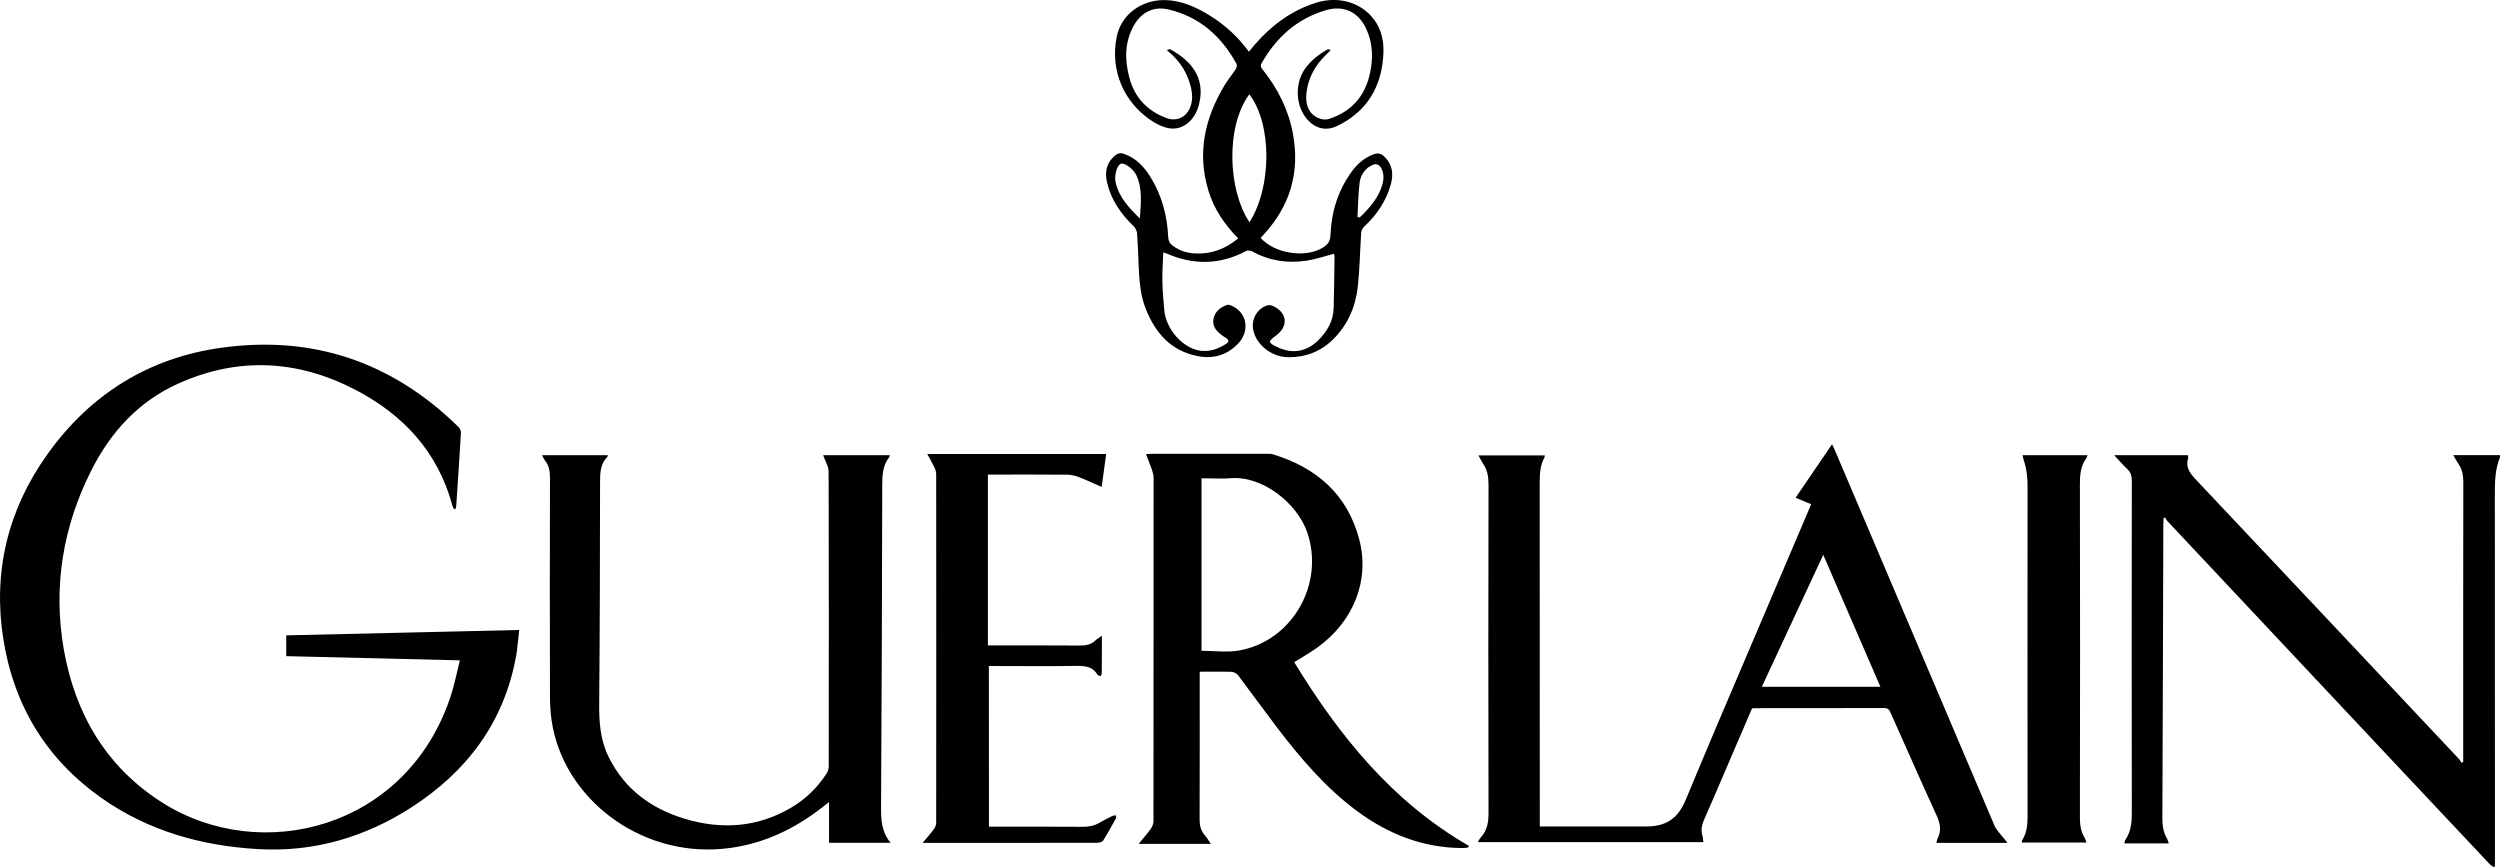
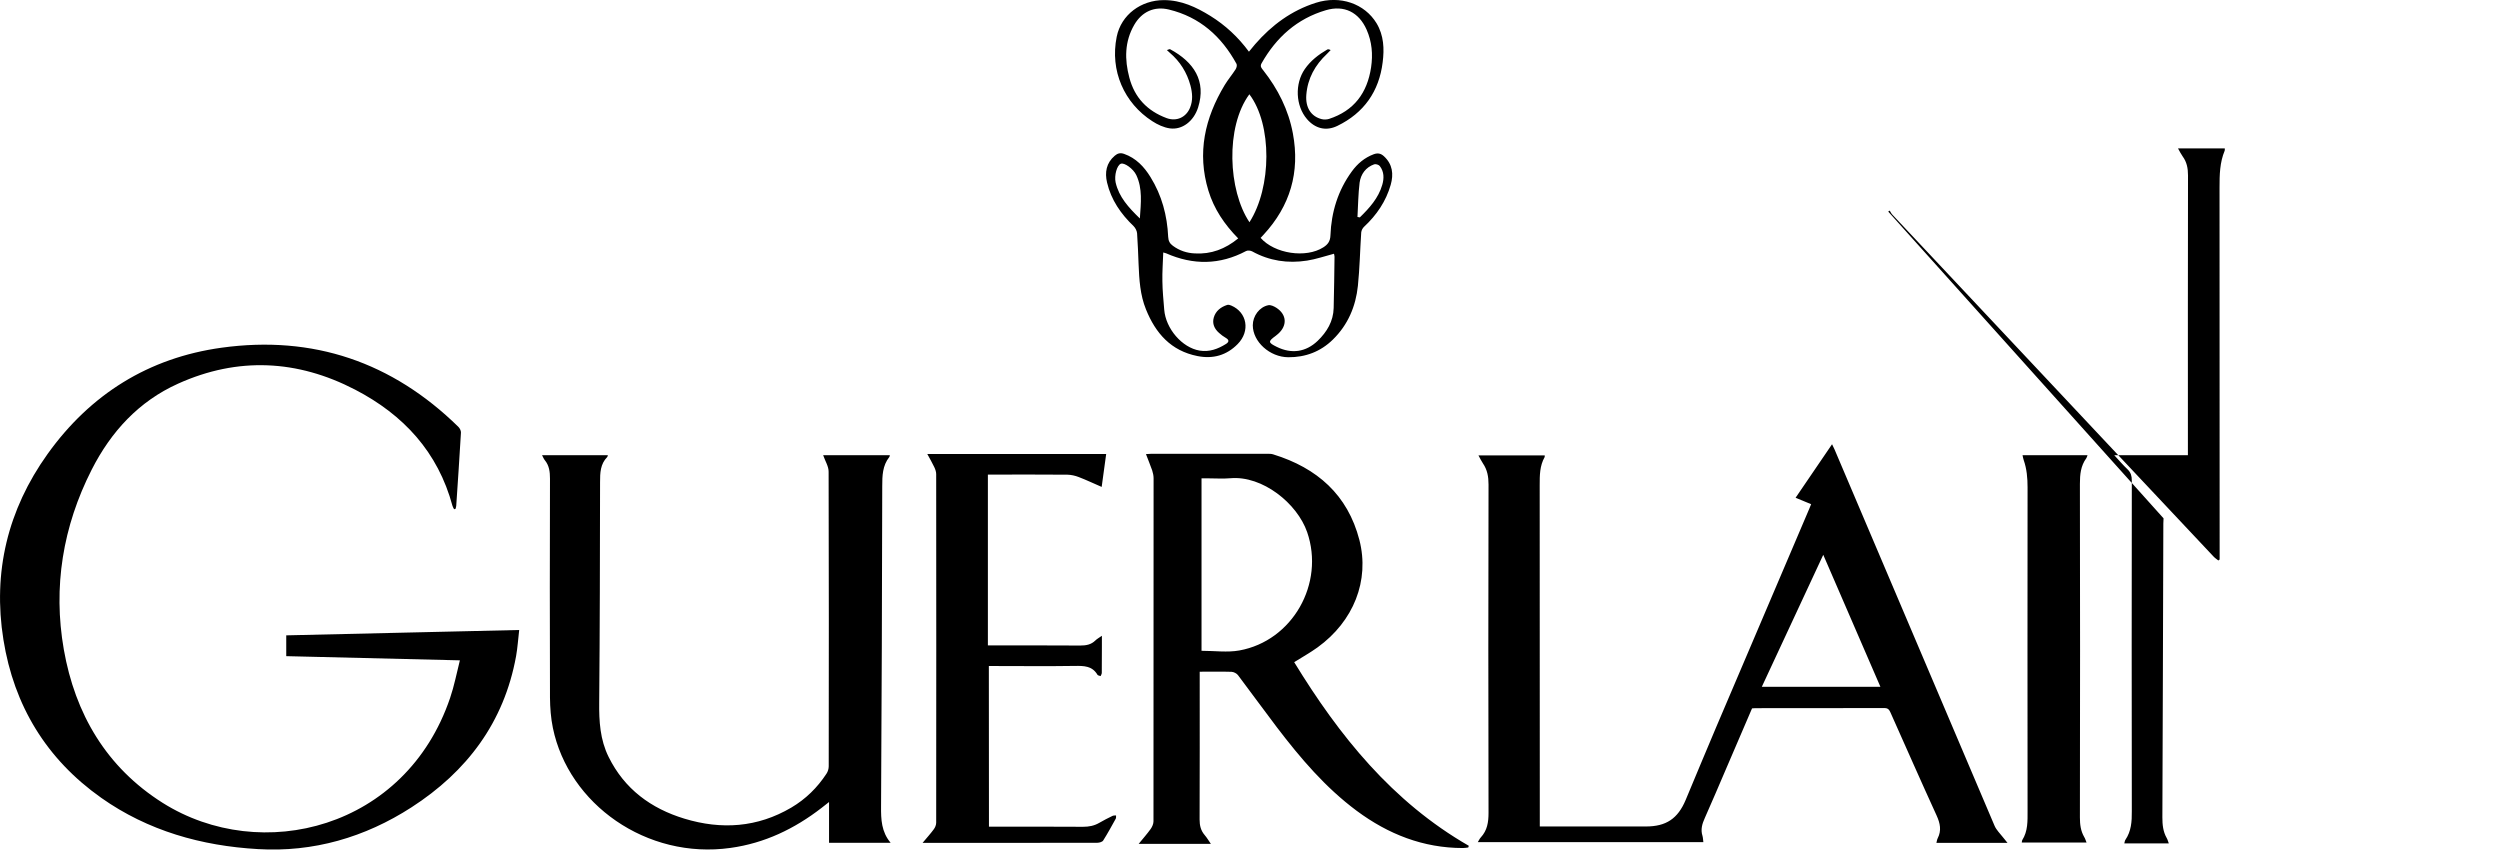
<svg xmlns="http://www.w3.org/2000/svg" xml:space="preserve" id="Laag_1" x="0" y="0" style="enable-background:new 0 0 2331 808.6" version="1.1" viewBox="0 0 2331 808.6">
  <g id="puG8wt.tif">
    <g>
-       <path d="M1633.6 660.5c-8.1 18.9-16.2 37.8-24.4 56.8-6.5 15.1-12.9 30.3-19.6 45.3-2.5 5.5-4.1 10.8-2.2 16.8.5 1.7.5 3.6.8 5.8h-210.3c1.1-1.7 1.7-3.3 2.8-4.4 6-6.5 7.2-14.1 7.2-22.9-.3-102-.2-204 0-306.1 0-7.3-1.1-13.7-5.2-19.7-1.5-2.2-2.6-4.6-4.2-7.5h61.8c0 .4.1 1.1-.1 1.6-4.6 8.2-4.6 17-4.6 26.1.1 103.7.1 207.4.1 311.1v7.2h99c18.8 0 29.7-7.3 37-24.7 9.5-22.7 18.9-45.4 28.5-68 28.8-67.6 57.6-135.1 86.4-202.7.7-1.5 1.2-3.1 2.1-5.1-4.7-1.9-9.4-3.9-14.5-6 11.4-16.7 22.5-33 34-49.9 1 2 1.7 3.4 2.3 4.8 49.7 117 99.4 234 149.2 350.9 1.7 4 5.1 7.2 7.8 10.7 1.1 1.5 2.3 2.9 4.3 5.3h-66.3c.4-1.5.5-3 1.2-4.3 3.7-7.3 2.3-13.9-1-21.2-14.6-31.9-28.7-64-43-96-1.2-2.6-2.2-4.2-5.7-4.2-40.1.1-80.3.1-120.4.1-1.1.1-2 .2-3 .2zm66.4-143.2c-19.3 41.5-38.2 82-57.3 123.1h110.6c-17.8-41-35.3-81.5-53.3-123.1zM423.4 474.8c-.5-1-1.2-2-1.5-3.1-13.5-50.2-45.7-85-90.8-108.4-53.8-27.9-109.3-30.7-165-5.6-36.7 16.5-62.6 44.8-80.6 80.2-26.9 52.9-36.2 109.4-26 167.7 10.5 59.9 39.6 109.8 92.2 143 91.9 57.9 226.7 24.1 268-97.9 3.8-11.1 6-22.7 9.1-35-54.6-1.3-107.9-2.6-161.9-3.9v-19.4c71.8-1.6 143.9-3.3 217.2-5-1 8.5-1.5 16.5-2.9 24.4-11.2 61.7-45.8 107.6-97.6 141-43.4 28-91.6 42-143.1 38.9-52.5-3-102.5-17-146.1-47.8-51.1-36.1-81.4-86-91.2-147.4-10.1-63 4-121.2 41.1-173.1 39.9-55.8 94.3-89.8 162.3-99.2 85.4-11.8 159.1 13.4 220.7 73.7 1.4 1.3 2.6 3.7 2.5 5.5-1.3 22.8-2.9 45.5-4.4 68.3-.1.9-.4 1.9-.7 2.8-.3.1-.8.2-1.3.3zM2017.3 483.3c-.1 1.6-.2 3.2-.2 4.7-.3 91.4-.5 182.8-.9 274.1 0 6.8.6 13.2 4 19.2.9 1.5 1.3 3.3 2 5.1h-41.5c.4-1.5.5-2.6 1-3.3 5.5-8.1 6.1-17.1 6-26.6-.2-102.9-.1-205.7 0-308.6 0-4.1-.9-7.3-3.9-10.2-4.2-4-8-8.4-12.5-13.3h68.7c.1.9.4 2 .2 2.8-2.5 8.3 1.4 13.7 6.9 19.6 81.8 86.7 163.5 173.5 245.2 260.4 1.1 1.2 1.9 2.6 2.8 4 .5-.3 1.1-.5 1.6-.8v-6.2c0-84.9-.1-169.8.1-254.7 0-6.6-1.1-12.4-5-17.7-1.5-2.1-2.7-4.5-4.3-7.4h43.6c0 .8.1 1.5-.1 2.1-4.6 11-4.8 22.5-4.8 34.3.1 113.5.1 227 .1 340.5v6.4l-1.2.9c-1.5-1.2-3.1-2.2-4.4-3.6-32.5-34.6-65-69.2-97.5-103.7-67.4-71.7-134.7-143.5-202.1-215.2-1-1-1.6-2.5-2.4-3.7-.5.2-.9.5-1.4.9zM767.5 424.4h62.2c-.2.9-.2 1.4-.5 1.7-6.4 8.1-6.6 17.5-6.6 27.3-.2 99.5-.5 199-1.1 298.6-.1 12 .3 23.6 8.9 33.8H773v-38c-3 2.3-5 3.9-7 5.5-25.2 19.5-53.1 32.9-84.9 37.3-78.2 11-151-40.9-165.6-111.9-1.9-9.2-2.6-18.8-2.7-28.2-.2-68.1-.2-136.1 0-204.2 0-6.4-.7-12.2-4.8-17.2-1-1.2-1.6-2.8-2.6-4.7h61.4c-.3.8-.3 1.4-.6 1.7-6.5 6.6-6.7 14.8-6.7 23.5-.1 68.4-.2 136.8-.8 205.2-.2 17.7.8 34.9 8.8 51 14.8 29.9 39.4 48 70.6 57.5 34.5 10.5 68.1 8.3 99.7-10.3 13.4-7.9 24.3-18.6 32.8-31.6 1.3-1.9 2.1-4.6 2.1-6.9.1-91.5.2-183.1-.1-274.6.1-4.9-3.2-10-5.1-15.5zM1369 790.2c-1.7.2-3.3.5-5 .5-37 0-69.6-12.9-99-34.7-29.2-21.7-52.4-49-74.3-77.7-12.3-16.2-24.2-32.6-36.4-48.8-1.2-1.6-3.9-3-6-3.1-9.6-.3-19.3-.1-29.7-.1v6c0 43.9.1 87.9-.1 131.8 0 5.6 1.1 10.3 4.8 14.6 2 2.3 3.6 5.1 5.7 8.1h-67.3c4.1-5 7.9-9.3 11.2-13.9 1.4-2 2.6-4.7 2.6-7.1.1-106.7.1-213.4.1-320 0-2.4-.6-4.9-1.3-7.2-1.7-4.9-3.7-9.6-5.8-15.2 2-.1 3.5-.3 5-.3h108.4c1.8 0 3.7 0 5.4.6 40.7 12.6 69.3 37.6 80.2 79.8 9.7 37.8-5.4 75.8-39 100.1-6.8 4.9-14.3 9.1-21.8 13.8 41.9 68.5 91.4 130.2 162.8 171.2-.2.5-.4 1-.5 1.6zm-248.7-183.4c12.3 0 24.1 1.7 35.2-.3 49.8-9 79.8-62.5 63.3-110.3-9.3-26.9-41.7-52.9-71.5-50.3-6.9.6-14 .1-21 .1h-6v160.8zM1154.5 222.3c-12.9-13.1-22.6-27.5-27.8-44.6-10.7-35.2-3.3-67.7 15.2-98.4 3.1-5.1 7-9.7 10.2-14.7.9-1.4 1.5-3.9.8-5.1-14-25.5-34.1-43.6-63-50.6-13.6-3.3-25.2 2-32.3 14.2-9.1 15.7-9.1 32.4-4.6 49.3 4.9 18.6 16.7 31 34.7 37.7 9.2 3.4 18.2-.6 21.9-9.7 2.8-6.8 2.2-13.7.4-20.6-3.3-12.2-9.7-22.5-19.4-30.7-.7-.6-1.4-1.3-2.6-2.4 1.5-.4 2.5-1.1 3-.8 22.1 11.9 33.9 29.6 26.1 54.3-4.1 12.9-14.9 21.1-26.3 19.5-5.7-.8-11.5-3.5-16.4-6.7-26.2-16.8-39.6-47.1-33.2-78.7 4.2-20.7 22.8-34.2 44-34.2 16.2 0 30 6.5 43.3 14.7 14 8.7 25.9 19.7 36 33.4 2.1-2.5 3.9-4.8 5.8-7 15.5-17.8 33.9-31.4 56.6-38.6 22.7-7.2 45.5.8 56.6 19.1 6.8 11.3 7.3 23.9 5.7 36.3-3.3 27.2-17.5 47.4-42.3 59.4-10.5 5.1-20.7 2.5-28.3-6.4-10.6-12.3-11.5-32.9-2-46.6 5.4-7.8 12.8-13.5 20.9-18.2.7-.4 1.7-.3 3.2.5-1.1 1.2-2.2 2.3-3.4 3.5-11.1 10.4-18.1 22.9-19.3 38.3-.9 11.8 4.4 20.1 14.4 22.6 2.1.5 4.7.4 6.7-.2 23.4-7.6 35.7-24.2 39.3-48.1 1.8-12.1.8-23.9-4.2-35.2-7.2-16.2-20.9-23.1-37.9-18.1-26.9 7.9-46.3 25.3-60 49.5-1.7 3 0 4.6 1.5 6.5 13.8 17.5 23.6 37 27.7 59 6.7 36-2.5 67.5-27.4 94.4-.9 1-1.8 1.9-2.7 2.9 13 14.8 42.3 19.2 58.5 8.8 4.1-2.6 6.4-5.6 6.6-11.1.8-21.7 7-41.9 19.9-59.6 5.3-7.3 11.9-12.9 20.5-16.1 3.8-1.4 6.7-.7 9.5 1.9 8.1 7.5 9.1 16.7 6.3 26.6-4.4 15.4-13.1 28.2-24.8 39.1-1.4 1.3-2.5 3.4-2.7 5.3-1.1 16.6-1.4 33.3-3.1 49.8-2 19.2-9.3 36.4-23.3 50.1-11.5 11.3-25.6 16.6-41.6 16.5-17.3-.1-33.1-14.5-33.1-29.8 0-8.6 6.1-17 14.4-18.7 2.3-.5 5.4 1 7.6 2.4 9.7 6.3 10.3 16.5 1.7 24.2-.7.7-1.5 1.3-2.3 1.9-7.3 5.3-7.2 6.3.9 10.3 13.7 6.8 27.1 5 38.2-5.6 8.6-8.3 14.6-18.2 14.9-30.6.4-15.9.6-31.9.8-47.8 0-1.1-.4-2.2-.5-2.8-8.5 2.2-16.7 5.1-25.1 6.4-17.9 2.8-35.1.3-51.2-8.6-1.5-.8-4.2-1.1-5.7-.3-24.5 13-49.3 13.2-74.5 2.1-.4-.2-.9-.3-2.7-.8-.3 9.2-1 18.1-.8 26.9.1 8.8 1 17.6 1.7 26.4 1.4 17.8 16.7 35.5 33 38.2 9.1 1.5 17.1-1.5 24.6-6.2 2.7-1.7 3.3-3.6-.1-5.6-2.3-1.3-4.4-2.9-6.4-4.7-4.3-3.8-6.5-8.6-4.9-14.3 1.8-6.2 6.6-9.9 12.6-11.8 1.1-.3 2.6.1 3.7.6 14.8 6.3 17.9 23.8 6 35.9-10.3 10.5-23 14.1-37.5 11.2-24.7-4.9-39-21.2-48-43.5-5.5-13.5-6.3-27.8-6.9-42.1-.4-9.6-.7-19.3-1.4-28.9-.2-2.3-1.6-5-3.2-6.6-11.9-11.4-21-24.5-24.8-40.7-2.2-9.4-.8-18.2 7.2-25 2.7-2.3 5.2-2.9 8.7-1.7 11.1 3.9 18.7 12 24.6 21.6 10.6 17.1 15.6 35.9 16.5 55.8.2 3.8 1.5 6.2 4.4 8.3 6.1 4.5 13 6.8 20.5 7.1 15.1.9 28.3-4.1 40.4-14zm10.5-15.1c20.8-32.5 21.3-91.1-.1-119.3-22.5 30.5-19.8 89.7.1 119.3zm-102.2-3.5c1-14.5 2.6-27.8-3.3-40.4-2.8-6-11.3-12-14.5-10.6-3.6 1.5-6.2 10.9-4.8 17.4 3.1 13.6 12 23.3 22.6 33.6zm202.9-1.4c.7.1 1.5.3 2.2.4 8.9-8.7 17.3-17.9 20.9-30.3 1.8-6.1 1.8-12.3-2.3-17.6-.9-1.2-3.8-2.1-5.2-1.6-7.9 2.8-12.5 9.2-13.6 17.1-1.3 10.6-1.4 21.3-2 32zM922.1 770.8h6.3c27.1 0 54.3-.1 81.4.1 5.5 0 10.4-.9 15.2-3.7 4-2.4 8.2-4.4 12.4-6.5.9-.4 2.1-.3 3.2-.4-.1 1 .2 2.3-.3 3.1-3.8 6.8-7.5 13.7-11.7 20.3-.8 1.3-3.6 2.1-5.4 2.1-29.3.1-58.6.1-87.9.1h-75.1c4-4.8 7.4-8.5 10.4-12.6 1.3-1.7 2.3-4.1 2.3-6.2.1-108.3.1-216.7 0-325 0-2.2-.8-4.5-1.8-6.6-1.9-4-4.1-7.8-6.5-12.2h166.8c-1.4 10.2-2.7 20-4.2 30.7-7.5-3.2-14.3-6.5-21.4-9.2-3.3-1.3-7-2.1-10.5-2.2-22.8-.2-45.6-.1-68.5-.1h-5.7v159.3h5.7c26.8 0 53.6-.1 80.4.1 5.5 0 10.1-.8 14.1-4.7 1.5-1.5 3.4-2.5 6.1-4.4v9.6c0 8.3 0 16.6-.1 25 0 1-.7 2-1.1 3-1-.4-2.4-.5-2.9-1.2-4.9-8.4-12.7-8.4-21.1-8.3-24.8.4-49.6.1-74.5.1H922c.1 50.1.1 99.6.1 149.8zM1945.5 785.6h-60.4c.2-1 .1-1.7.4-2.2 5.4-8.5 5-17.9 5-27.4-.1-100.5-.1-201 0-301.5 0-8.7-.7-17.2-3.6-25.5-.5-1.4-.7-2.8-1.1-4.6h60.6c-.4 1.1-.6 2.1-1.1 2.8-5.3 7.2-6 15.3-6 24 .2 103.7.2 207.3 0 311 0 6.5.7 12.5 4 18.2.9 1.4 1.4 3.2 2.2 5.2z" />
+       <path d="M1633.6 660.5c-8.1 18.9-16.2 37.8-24.4 56.8-6.5 15.1-12.9 30.3-19.6 45.3-2.5 5.5-4.1 10.8-2.2 16.8.5 1.7.5 3.6.8 5.8h-210.3c1.1-1.7 1.7-3.3 2.8-4.4 6-6.5 7.2-14.1 7.2-22.9-.3-102-.2-204 0-306.1 0-7.3-1.1-13.7-5.2-19.7-1.5-2.2-2.6-4.6-4.2-7.5h61.8c0 .4.1 1.1-.1 1.6-4.6 8.2-4.6 17-4.6 26.1.1 103.7.1 207.4.1 311.1v7.2h99c18.8 0 29.7-7.3 37-24.7 9.5-22.7 18.9-45.4 28.5-68 28.8-67.6 57.6-135.1 86.4-202.7.7-1.5 1.2-3.1 2.1-5.1-4.7-1.9-9.4-3.9-14.5-6 11.4-16.7 22.5-33 34-49.9 1 2 1.7 3.4 2.3 4.8 49.7 117 99.4 234 149.2 350.9 1.7 4 5.1 7.2 7.8 10.7 1.1 1.5 2.3 2.9 4.3 5.3h-66.3c.4-1.5.5-3 1.2-4.3 3.7-7.3 2.3-13.9-1-21.2-14.6-31.9-28.7-64-43-96-1.2-2.6-2.2-4.2-5.7-4.2-40.1.1-80.3.1-120.4.1-1.1.1-2 .2-3 .2zm66.4-143.2c-19.3 41.5-38.2 82-57.3 123.1h110.6c-17.8-41-35.3-81.5-53.3-123.1zM423.4 474.8c-.5-1-1.2-2-1.5-3.1-13.5-50.2-45.7-85-90.8-108.4-53.8-27.9-109.3-30.7-165-5.6-36.7 16.5-62.6 44.8-80.6 80.2-26.9 52.9-36.2 109.4-26 167.7 10.5 59.9 39.6 109.8 92.2 143 91.9 57.9 226.7 24.1 268-97.9 3.8-11.1 6-22.7 9.1-35-54.6-1.3-107.9-2.6-161.9-3.9v-19.4c71.8-1.6 143.9-3.3 217.2-5-1 8.5-1.5 16.5-2.9 24.4-11.2 61.7-45.8 107.6-97.6 141-43.4 28-91.6 42-143.1 38.9-52.5-3-102.5-17-146.1-47.8-51.1-36.1-81.4-86-91.2-147.4-10.1-63 4-121.2 41.1-173.1 39.9-55.8 94.3-89.8 162.3-99.2 85.4-11.8 159.1 13.4 220.7 73.7 1.4 1.3 2.6 3.7 2.5 5.5-1.3 22.8-2.9 45.5-4.4 68.3-.1.9-.4 1.9-.7 2.8-.3.1-.8.2-1.3.3zM2017.3 483.3c-.1 1.6-.2 3.2-.2 4.7-.3 91.4-.5 182.8-.9 274.1 0 6.8.6 13.2 4 19.2.9 1.5 1.3 3.3 2 5.1h-41.5c.4-1.5.5-2.6 1-3.3 5.5-8.1 6.1-17.1 6-26.6-.2-102.9-.1-205.7 0-308.6 0-4.1-.9-7.3-3.9-10.2-4.2-4-8-8.4-12.5-13.3h68.7v-6.2c0-84.9-.1-169.8.1-254.7 0-6.6-1.1-12.4-5-17.7-1.5-2.1-2.7-4.5-4.3-7.4h43.6c0 .8.1 1.5-.1 2.1-4.6 11-4.8 22.5-4.8 34.3.1 113.5.1 227 .1 340.5v6.4l-1.2.9c-1.5-1.2-3.1-2.2-4.4-3.6-32.5-34.6-65-69.2-97.5-103.7-67.4-71.7-134.7-143.5-202.1-215.2-1-1-1.6-2.5-2.4-3.7-.5.2-.9.5-1.4.9zM767.5 424.4h62.2c-.2.9-.2 1.4-.5 1.7-6.4 8.1-6.6 17.5-6.6 27.3-.2 99.5-.5 199-1.1 298.6-.1 12 .3 23.6 8.9 33.8H773v-38c-3 2.3-5 3.9-7 5.5-25.2 19.5-53.1 32.9-84.9 37.3-78.2 11-151-40.9-165.6-111.9-1.9-9.2-2.6-18.8-2.7-28.2-.2-68.1-.2-136.1 0-204.2 0-6.4-.7-12.2-4.8-17.2-1-1.2-1.6-2.8-2.6-4.7h61.4c-.3.8-.3 1.4-.6 1.7-6.5 6.6-6.7 14.8-6.7 23.5-.1 68.4-.2 136.8-.8 205.2-.2 17.7.8 34.9 8.8 51 14.8 29.9 39.4 48 70.6 57.5 34.5 10.5 68.1 8.3 99.7-10.3 13.4-7.9 24.3-18.6 32.8-31.6 1.3-1.9 2.1-4.6 2.1-6.9.1-91.5.2-183.1-.1-274.6.1-4.9-3.2-10-5.1-15.5zM1369 790.2c-1.7.2-3.3.5-5 .5-37 0-69.6-12.9-99-34.7-29.2-21.7-52.4-49-74.3-77.7-12.3-16.2-24.2-32.6-36.4-48.8-1.2-1.6-3.9-3-6-3.1-9.6-.3-19.3-.1-29.7-.1v6c0 43.9.1 87.9-.1 131.8 0 5.6 1.1 10.3 4.8 14.6 2 2.3 3.6 5.1 5.7 8.1h-67.3c4.1-5 7.9-9.3 11.2-13.9 1.4-2 2.6-4.7 2.6-7.1.1-106.7.1-213.4.1-320 0-2.4-.6-4.9-1.3-7.2-1.7-4.9-3.7-9.6-5.8-15.2 2-.1 3.5-.3 5-.3h108.4c1.8 0 3.7 0 5.4.6 40.7 12.6 69.3 37.6 80.2 79.8 9.7 37.8-5.4 75.8-39 100.1-6.8 4.9-14.3 9.1-21.8 13.8 41.9 68.5 91.4 130.2 162.8 171.2-.2.5-.4 1-.5 1.6zm-248.7-183.4c12.3 0 24.1 1.7 35.2-.3 49.8-9 79.8-62.5 63.3-110.3-9.3-26.9-41.7-52.9-71.5-50.3-6.9.6-14 .1-21 .1h-6v160.8zM1154.5 222.3c-12.9-13.1-22.6-27.5-27.8-44.6-10.7-35.2-3.3-67.7 15.2-98.4 3.1-5.1 7-9.7 10.2-14.7.9-1.4 1.5-3.9.8-5.1-14-25.5-34.1-43.6-63-50.6-13.6-3.3-25.2 2-32.3 14.2-9.1 15.7-9.1 32.4-4.6 49.3 4.9 18.6 16.7 31 34.7 37.7 9.2 3.4 18.2-.6 21.9-9.7 2.8-6.8 2.2-13.7.4-20.6-3.3-12.2-9.7-22.5-19.4-30.7-.7-.6-1.4-1.3-2.6-2.4 1.5-.4 2.5-1.1 3-.8 22.1 11.9 33.9 29.6 26.1 54.3-4.1 12.9-14.9 21.1-26.3 19.5-5.7-.8-11.5-3.5-16.4-6.7-26.2-16.8-39.6-47.1-33.2-78.7 4.2-20.7 22.8-34.2 44-34.2 16.2 0 30 6.5 43.3 14.7 14 8.7 25.9 19.7 36 33.4 2.1-2.5 3.9-4.8 5.8-7 15.5-17.8 33.9-31.4 56.6-38.6 22.7-7.2 45.5.8 56.6 19.1 6.8 11.3 7.3 23.9 5.7 36.3-3.3 27.2-17.5 47.4-42.3 59.4-10.5 5.1-20.7 2.5-28.3-6.4-10.6-12.3-11.5-32.9-2-46.6 5.4-7.8 12.8-13.5 20.9-18.2.7-.4 1.7-.3 3.2.5-1.1 1.2-2.2 2.3-3.4 3.5-11.1 10.4-18.1 22.9-19.3 38.3-.9 11.8 4.4 20.1 14.4 22.6 2.1.5 4.7.4 6.7-.2 23.4-7.6 35.7-24.2 39.3-48.1 1.8-12.1.8-23.9-4.2-35.2-7.2-16.2-20.9-23.1-37.9-18.1-26.9 7.9-46.3 25.3-60 49.5-1.7 3 0 4.6 1.5 6.5 13.8 17.5 23.6 37 27.7 59 6.7 36-2.5 67.5-27.4 94.4-.9 1-1.8 1.9-2.7 2.9 13 14.8 42.3 19.2 58.5 8.8 4.1-2.6 6.4-5.6 6.6-11.1.8-21.7 7-41.9 19.9-59.6 5.3-7.3 11.9-12.9 20.5-16.1 3.8-1.4 6.7-.7 9.5 1.9 8.1 7.5 9.1 16.7 6.3 26.6-4.4 15.4-13.1 28.2-24.8 39.1-1.4 1.3-2.5 3.4-2.7 5.3-1.1 16.6-1.4 33.3-3.1 49.8-2 19.2-9.3 36.4-23.3 50.1-11.5 11.3-25.6 16.6-41.6 16.5-17.3-.1-33.1-14.5-33.1-29.8 0-8.6 6.1-17 14.4-18.7 2.3-.5 5.4 1 7.6 2.4 9.7 6.3 10.3 16.5 1.7 24.2-.7.7-1.5 1.3-2.3 1.9-7.3 5.3-7.2 6.3.9 10.3 13.7 6.8 27.1 5 38.2-5.6 8.6-8.3 14.6-18.2 14.9-30.6.4-15.9.6-31.9.8-47.8 0-1.1-.4-2.2-.5-2.8-8.5 2.2-16.7 5.1-25.1 6.4-17.9 2.8-35.1.3-51.2-8.6-1.5-.8-4.2-1.1-5.7-.3-24.5 13-49.3 13.2-74.5 2.1-.4-.2-.9-.3-2.7-.8-.3 9.2-1 18.1-.8 26.9.1 8.8 1 17.6 1.7 26.4 1.4 17.8 16.7 35.5 33 38.2 9.1 1.5 17.1-1.5 24.6-6.2 2.7-1.7 3.3-3.6-.1-5.6-2.3-1.3-4.4-2.9-6.4-4.7-4.3-3.8-6.5-8.6-4.9-14.3 1.8-6.2 6.6-9.9 12.6-11.8 1.1-.3 2.6.1 3.7.6 14.8 6.3 17.9 23.8 6 35.9-10.3 10.5-23 14.1-37.5 11.2-24.7-4.9-39-21.2-48-43.5-5.5-13.5-6.3-27.8-6.9-42.1-.4-9.6-.7-19.3-1.4-28.9-.2-2.3-1.6-5-3.2-6.6-11.9-11.4-21-24.5-24.8-40.7-2.2-9.4-.8-18.2 7.2-25 2.7-2.3 5.2-2.9 8.7-1.7 11.1 3.9 18.7 12 24.6 21.6 10.6 17.1 15.6 35.9 16.5 55.8.2 3.8 1.5 6.2 4.4 8.3 6.1 4.5 13 6.8 20.5 7.1 15.1.9 28.3-4.1 40.4-14zm10.5-15.1c20.8-32.5 21.3-91.1-.1-119.3-22.5 30.5-19.8 89.7.1 119.3zm-102.2-3.5c1-14.5 2.6-27.8-3.3-40.4-2.8-6-11.3-12-14.5-10.6-3.6 1.5-6.2 10.9-4.8 17.4 3.1 13.6 12 23.3 22.6 33.6zm202.9-1.4c.7.1 1.5.3 2.2.4 8.9-8.7 17.3-17.9 20.9-30.3 1.8-6.1 1.8-12.3-2.3-17.6-.9-1.2-3.8-2.1-5.2-1.6-7.9 2.8-12.5 9.2-13.6 17.1-1.3 10.6-1.4 21.3-2 32zM922.1 770.8h6.3c27.1 0 54.3-.1 81.4.1 5.5 0 10.4-.9 15.2-3.7 4-2.4 8.2-4.4 12.4-6.5.9-.4 2.1-.3 3.2-.4-.1 1 .2 2.3-.3 3.1-3.8 6.8-7.5 13.7-11.7 20.3-.8 1.3-3.6 2.1-5.4 2.1-29.3.1-58.6.1-87.9.1h-75.1c4-4.8 7.4-8.5 10.4-12.6 1.3-1.7 2.3-4.1 2.3-6.2.1-108.3.1-216.7 0-325 0-2.2-.8-4.5-1.8-6.6-1.9-4-4.1-7.8-6.5-12.2h166.8c-1.4 10.2-2.7 20-4.2 30.7-7.5-3.2-14.3-6.5-21.4-9.2-3.3-1.3-7-2.1-10.5-2.2-22.8-.2-45.6-.1-68.5-.1h-5.7v159.3h5.7c26.8 0 53.6-.1 80.4.1 5.5 0 10.1-.8 14.1-4.7 1.5-1.5 3.4-2.5 6.1-4.4v9.6c0 8.3 0 16.6-.1 25 0 1-.7 2-1.1 3-1-.4-2.4-.5-2.9-1.2-4.9-8.4-12.7-8.4-21.1-8.3-24.8.4-49.6.1-74.5.1H922c.1 50.1.1 99.6.1 149.8zM1945.5 785.6h-60.4c.2-1 .1-1.7.4-2.2 5.4-8.5 5-17.9 5-27.4-.1-100.5-.1-201 0-301.5 0-8.7-.7-17.2-3.6-25.5-.5-1.4-.7-2.8-1.1-4.6h60.6c-.4 1.1-.6 2.1-1.1 2.8-5.3 7.2-6 15.3-6 24 .2 103.7.2 207.3 0 311 0 6.5.7 12.5 4 18.2.9 1.4 1.4 3.2 2.2 5.2z" />
    </g>
  </g>
</svg>